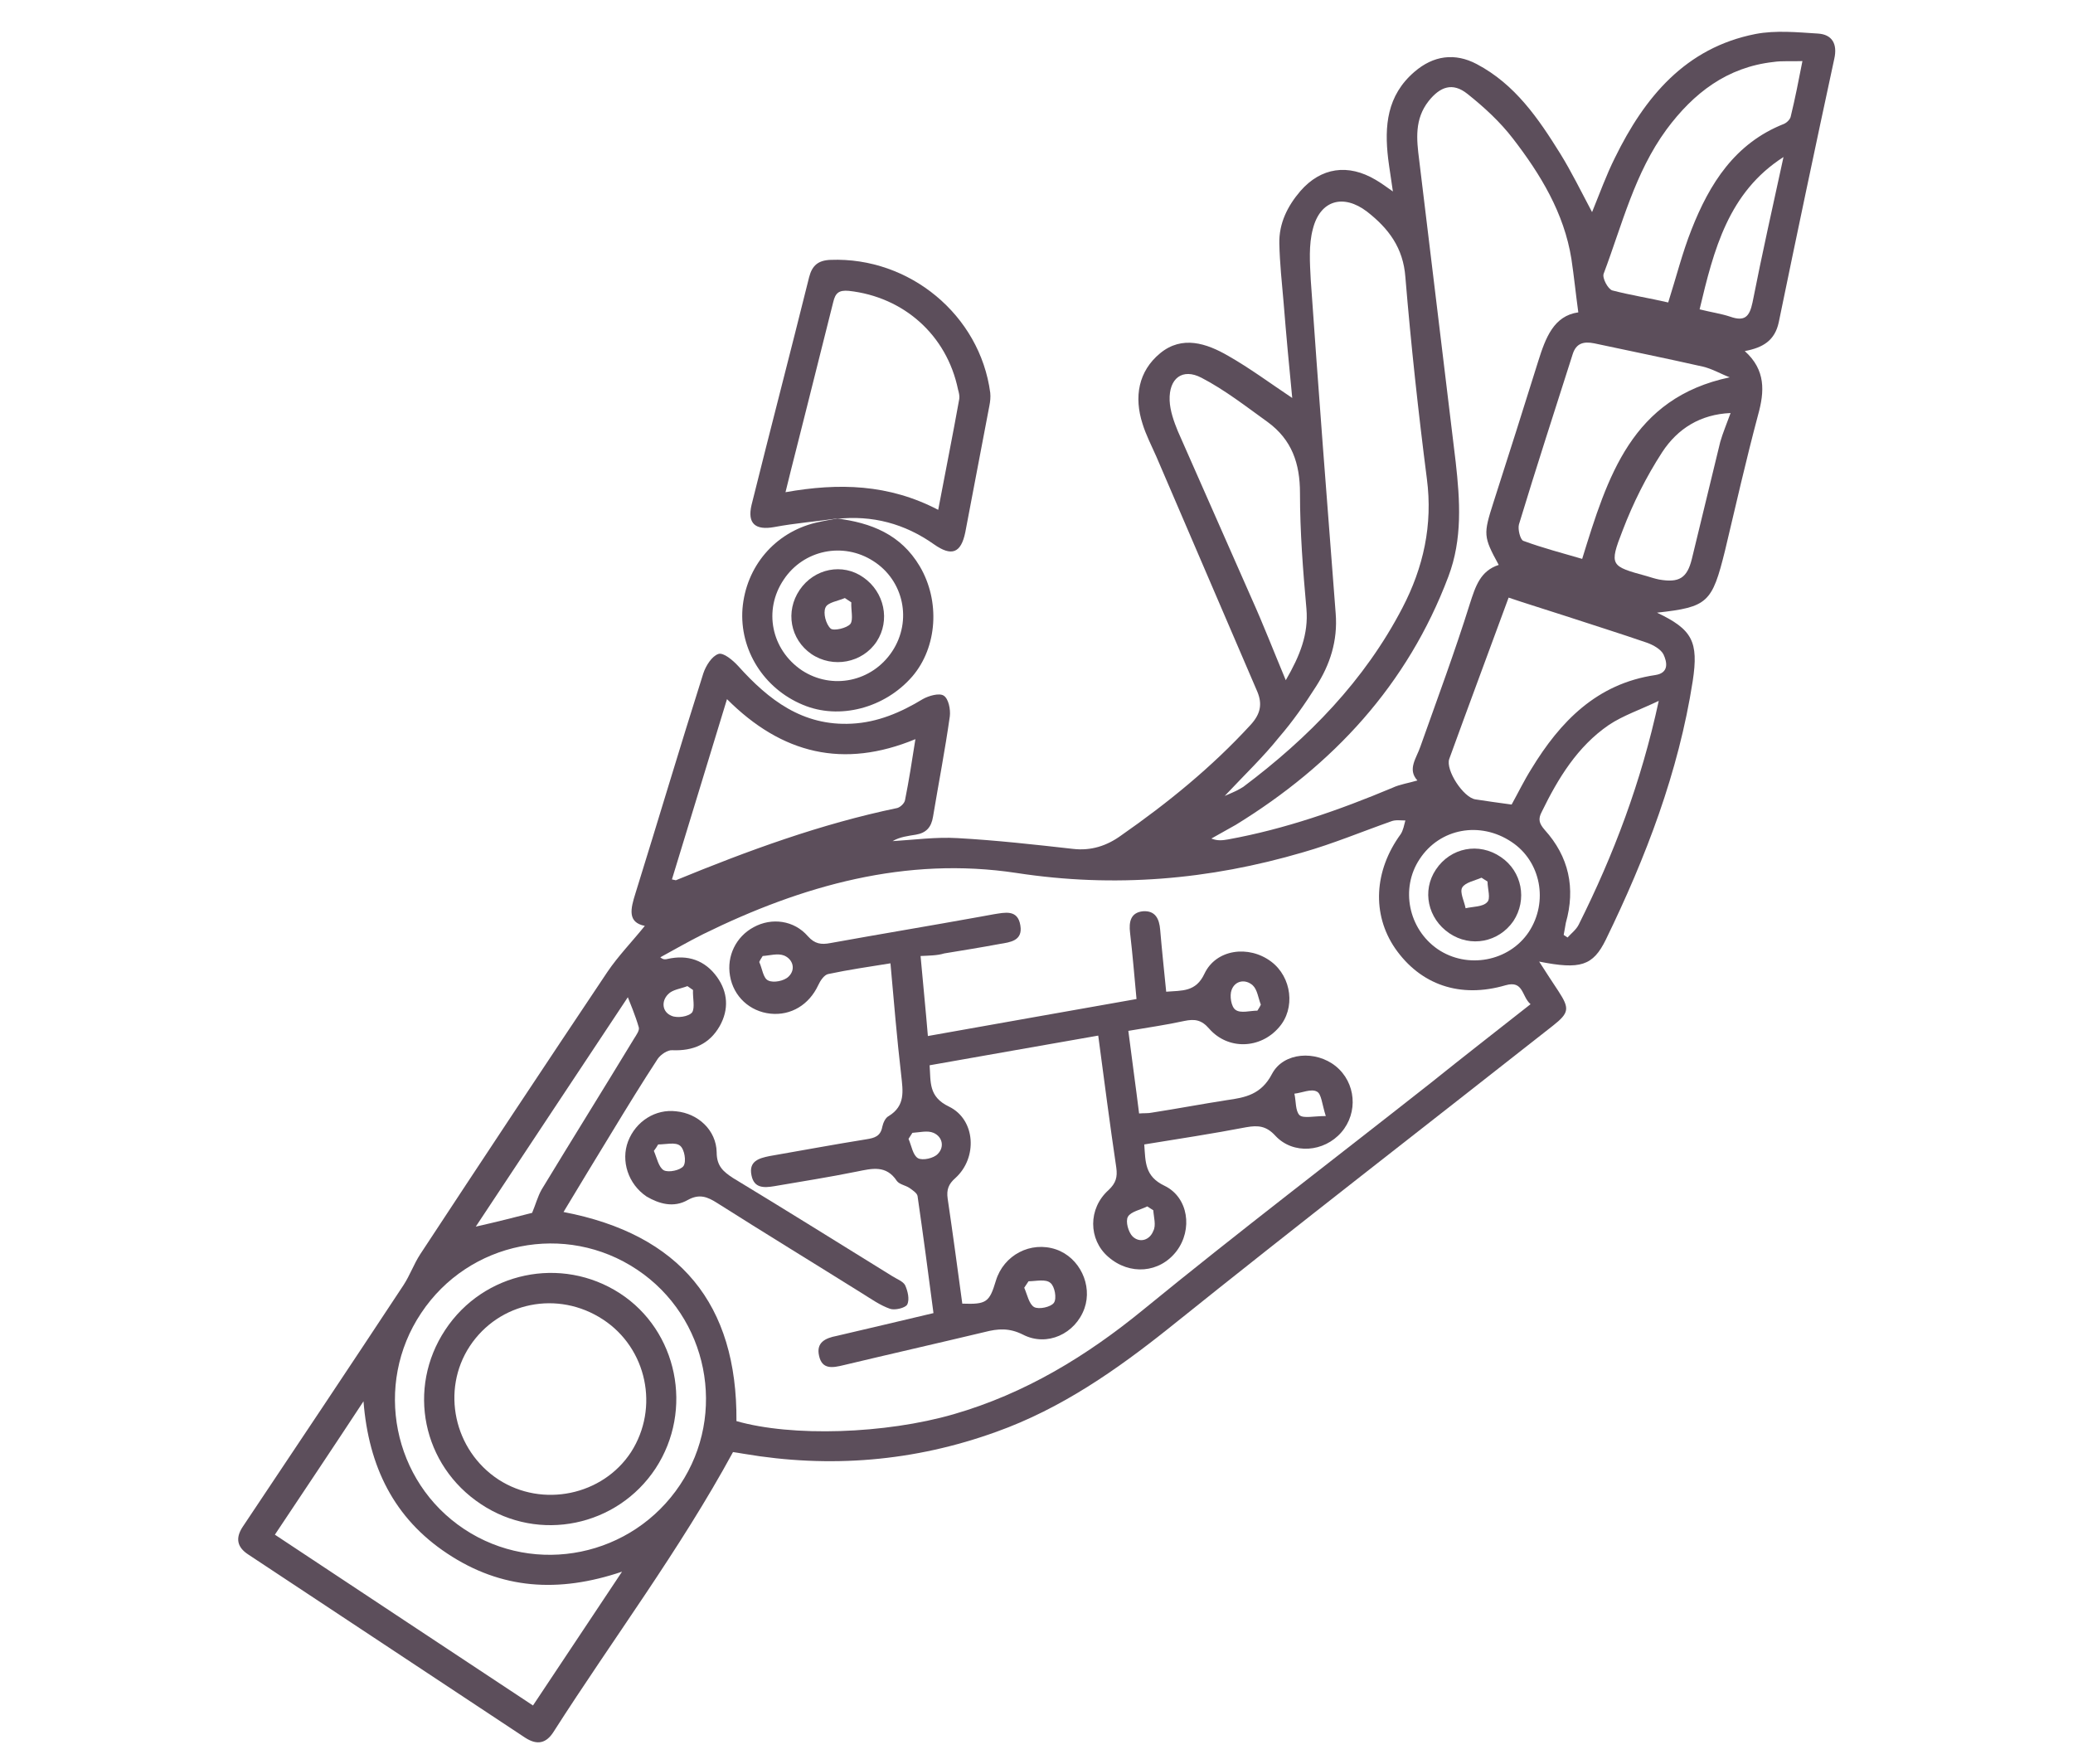
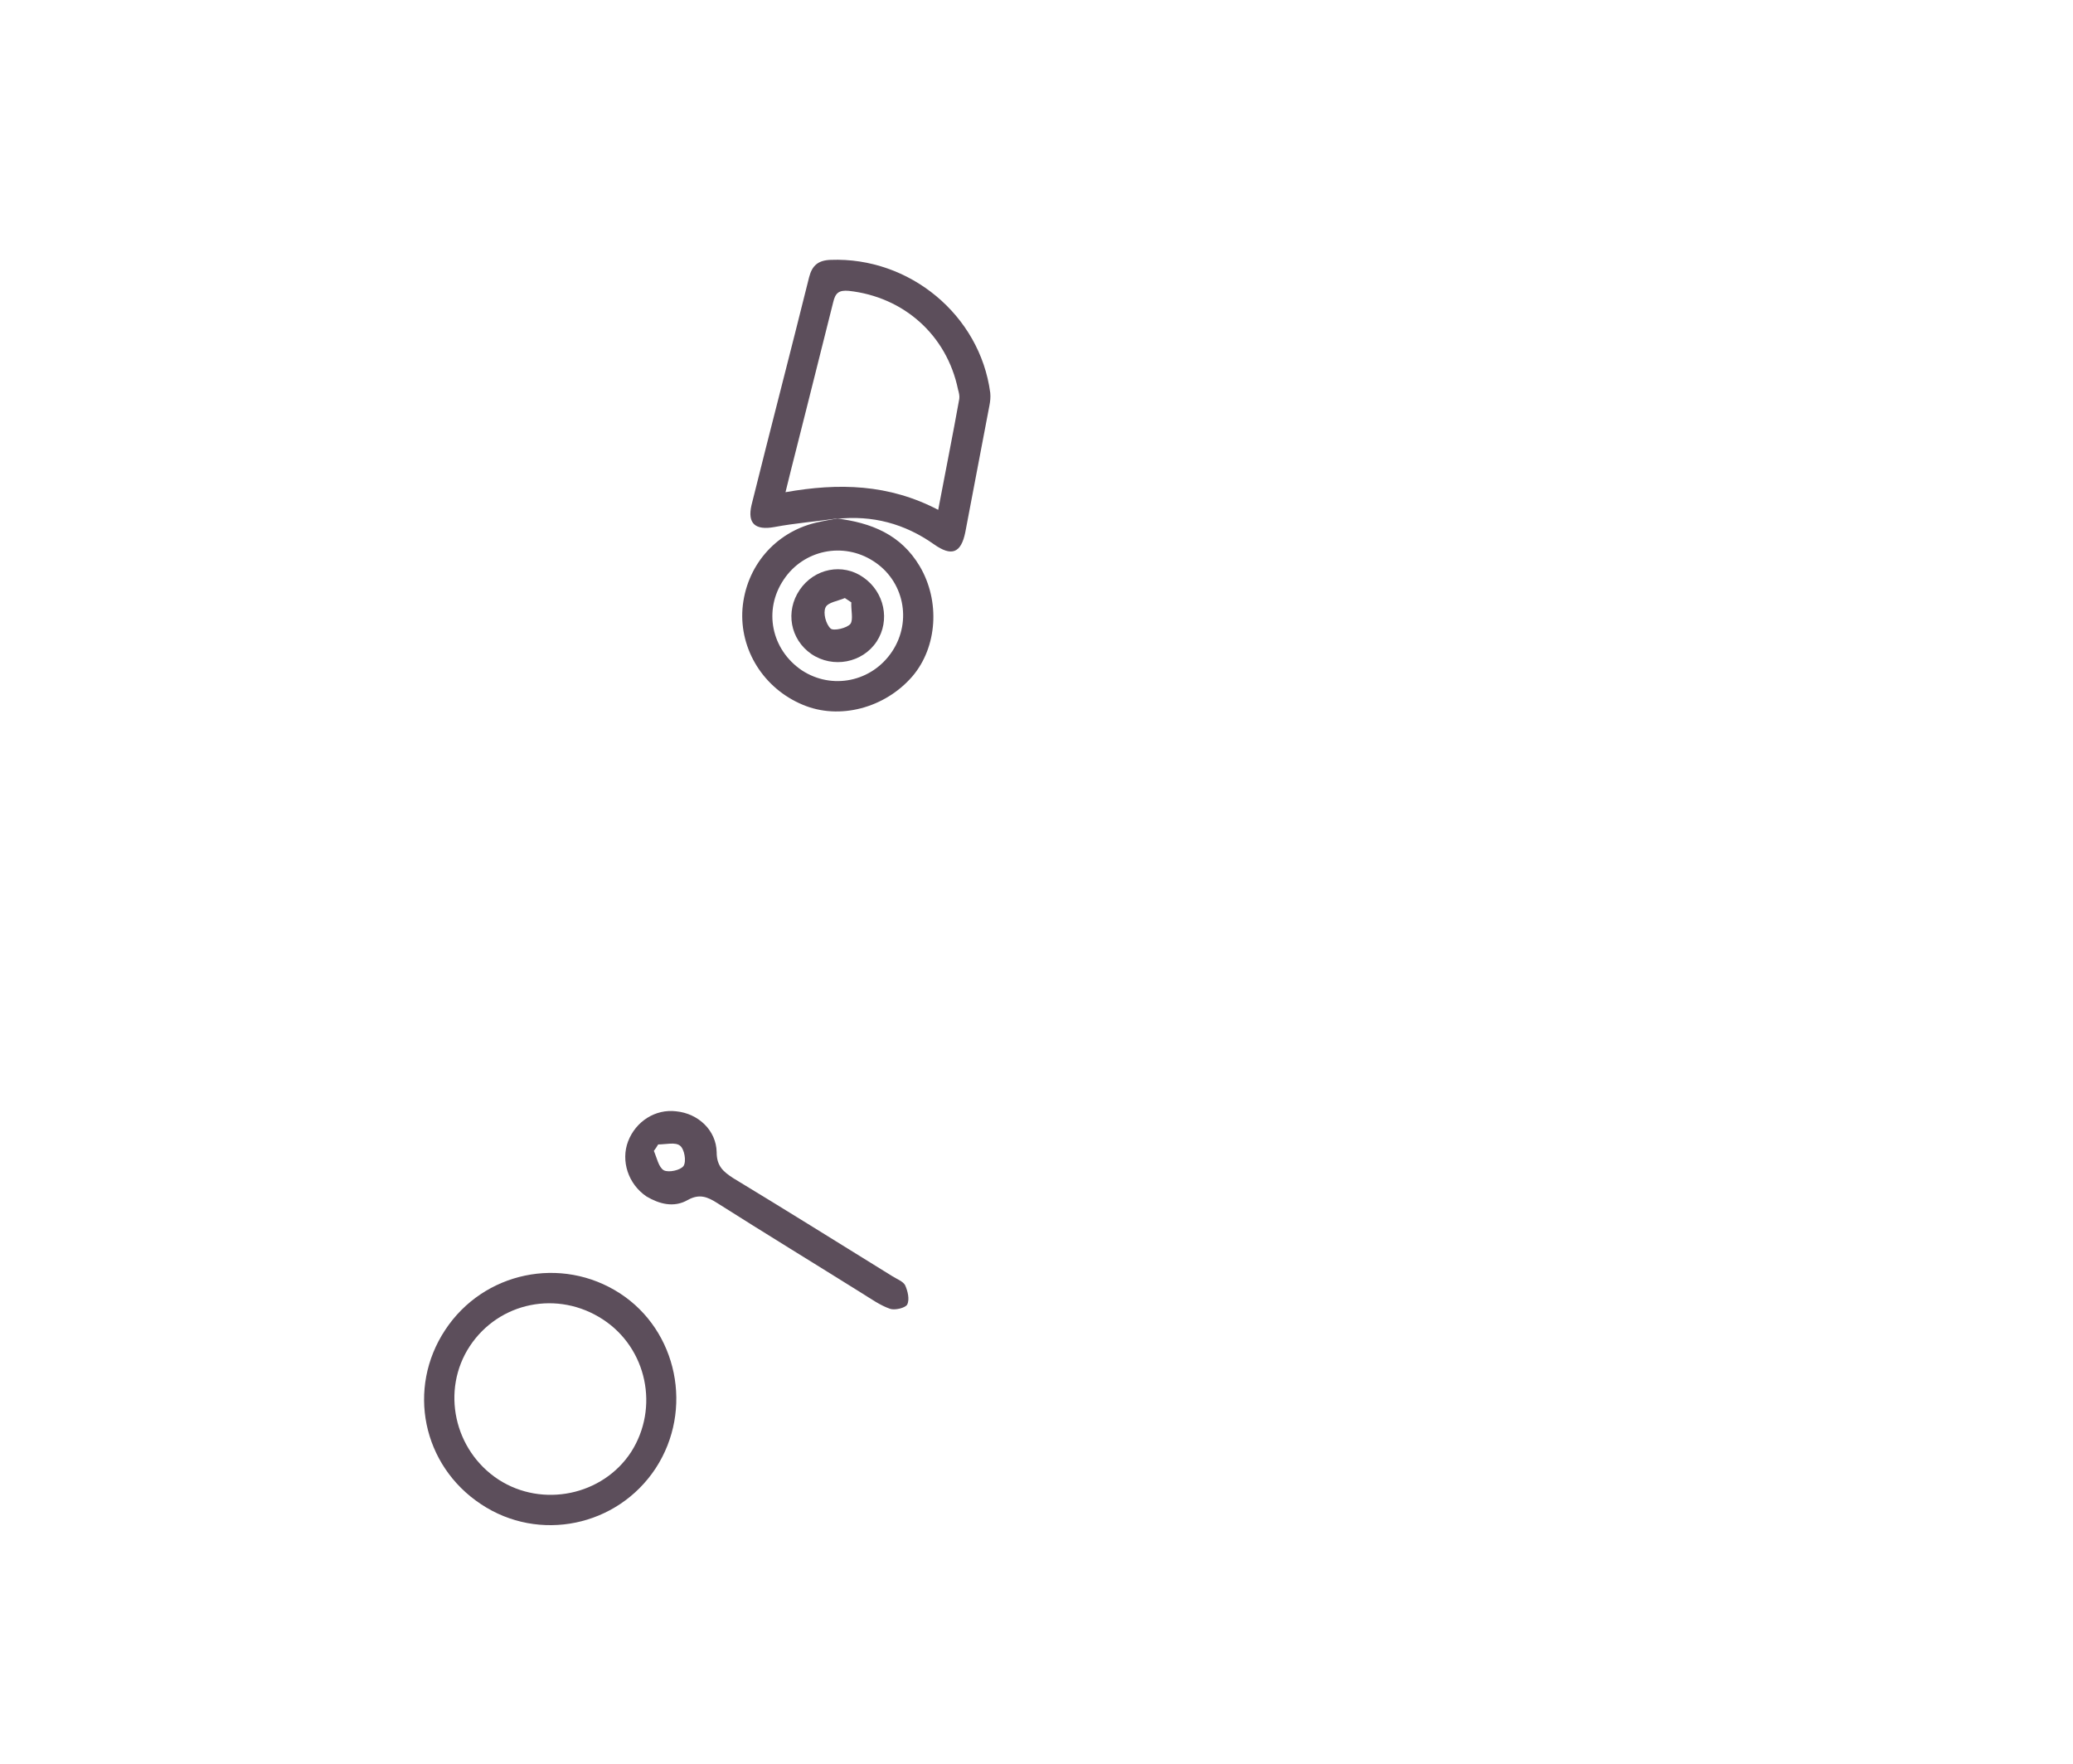
<svg xmlns="http://www.w3.org/2000/svg" version="1.1" id="Слой_1" x="0px" y="0px" viewBox="0 0 481.9 410" style="enable-background:new 0 0 481.9 410;" xml:space="preserve">
  <style type="text/css"> .st0{fill:#5C4E5B;} </style>
  <g>
-     <path class="st0" d="M149.9,215.2c-4.1-0.8-3.3-4-2.2-7.5c5.3-17,10.4-34.2,15.8-51.2c0.6-1.8,2-4,3.5-4.5c1.2-0.4,3.4,1.5,4.6,2.8 c7.1,7.9,15,14,26.4,13.4c6-0.3,11.4-2.6,16.5-5.7c1.4-0.8,3.9-1.5,4.9-0.8c1.1,0.7,1.6,3.2,1.4,4.8c-1.1,7.8-2.6,15.5-3.9,23.3 c-0.4,2.5-1.6,3.8-4,4.2c-1.8,0.3-3.7,0.5-5.4,1.5c5-0.3,10.1-1,15.1-0.7c9,0.5,17.9,1.5,26.8,2.5c4.2,0.5,7.9-0.7,11.2-3.1 c10.9-7.6,21.1-15.9,30.1-25.7c2.3-2.5,2.8-4.8,1.6-7.7c-7.8-18.2-15.7-36.5-23.5-54.7c-1.1-2.5-2.4-5-3.2-7.6 c-2-6.2-1-12.2,4.1-16.4c5.1-4.2,10.8-2.3,15.8,0.6c5.1,2.9,9.8,6.4,14.9,9.8c-0.7-7.1-1.4-14.6-2-22.1c-0.4-4.6-0.9-9.2-1-13.8 c-0.1-4.7,1.9-8.7,4.9-12.2c4.8-5.5,11.1-6.4,17.5-2.6c1.2,0.7,2.3,1.5,4,2.7c-0.4-2.9-0.8-5.2-1.1-7.6c-0.9-7.6-0.3-14.7,6.1-20.2 c4.4-3.8,9.4-4.5,14.5-1.8c8.9,4.7,14.3,12.6,19.4,20.8c2.6,4.2,4.8,8.7,7.4,13.6c1.8-4.4,3.3-8.6,5.3-12.6 c6.9-14.1,16.4-25.6,32.7-28.8c4.7-0.9,9.7-0.4,14.5-0.1c3.3,0.2,4.6,2.4,3.8,5.9c-4.4,20.4-8.7,40.8-12.9,61.2 c-0.9,4.2-3.6,5.9-7.9,6.7c4.9,4.4,4.6,9.4,3.1,14.8c-2.8,10.5-5.2,21.1-7.7,31.6c-3,12.1-4,13.1-15.8,14.4 c8.2,3.9,9.7,6.7,8.3,15.9c-3.3,21.2-10.9,41-20.2,60.1c-3,6.1-5.9,7-15.5,5.1c1.8,2.8,3.1,4.8,4.5,6.9c2.6,4,2.5,5-1.3,8 c-29.6,23.3-59.5,46.4-88.9,70c-12.5,10-25.4,19-40.5,24.4c-19.1,6.9-38.7,8.5-58.7,5.1c-1-0.2-2-0.3-2.5-0.4 c-12.4,22.8-27.9,43.4-41.7,65c-1.7,2.7-3.8,3.2-6.6,1.4c-21.5-14.2-42.9-28.4-64.4-42.6c-2.6-1.7-3-3.8-1.3-6.4 c12.5-18.7,25-37.4,37.4-56.2c1.5-2.3,2.4-4.9,3.9-7.2c14.4-21.9,28.9-43.8,43.5-65.6C143.7,222.2,147,218.8,149.9,215.2z M355.8,233.4c-2.1-1.8-1.6-5.6-5.8-4.4c-10.6,3.1-19.8-0.1-25.7-8.6c-5.4-7.9-4.9-18,1.3-26.5c0.6-0.9,0.8-2.1,1.1-3.2 c-1.1,0-2.3-0.2-3.3,0.2c-6.8,2.4-13.5,5.2-20.5,7.2c-21.8,6.4-43.8,8.3-66.6,4.8c-25.7-3.9-49.8,2.9-72.8,14.2 c-3.4,1.7-6.7,3.6-10,5.4c0.7,0.6,1.2,0.5,1.6,0.4c4.8-1.1,8.8,0.3,11.6,4.2c2.5,3.5,2.8,7.5,0.6,11.4c-2.4,4.2-6.2,5.8-11,5.6 c-1.1-0.1-2.7,1-3.4,2c-3.6,5.5-7.1,11.2-10.5,16.8c-3.8,6.2-7.6,12.5-11.4,18.8c27.1,5.2,40.4,21.4,40.2,48.6 c12.9,3.7,34.6,3,50.5-1.6c16.6-4.8,30.9-13.5,44.2-24.4c21.9-17.9,44.5-35.1,66.7-52.6C340.2,245.6,347.8,239.7,355.8,233.4z M329.5,181.4c-2.4-2.6-0.2-5.2,0.7-7.9c3.9-11,8-22,11.5-33.2c1.3-4,2.4-7.6,6.7-9c-3.6-6.6-3.6-7.1-1.2-14.6 c3.5-10.9,7-21.9,10.4-32.8c1.7-5.4,3.6-10.5,9.3-11.3c-0.6-4.4-1-8.4-1.6-12.4c-1.7-10.7-7.2-19.7-13.6-28 c-3-3.9-6.7-7.3-10.6-10.4c-3.4-2.7-6.3-1.7-9,1.7c-3.3,4.2-2.8,8.9-2.2,13.6c2.8,23.4,5.7,46.8,8.5,70.3c1,8.9,1.6,17.9-1.7,26.6 c-9.5,25.2-26.8,43.8-49.4,57.7c-1.9,1.1-3.8,2.1-5.7,3.2c1.5,0.6,2.7,0.4,3.9,0.2c13.2-2.4,25.8-6.8,38.2-12 C325.4,182.3,327.5,182,329.5,181.4z M284.7,185c1.6-0.7,2.1-0.9,2.7-1.2s1.1-0.6,1.6-0.9c15.2-11.4,28.2-24.7,37-41.6 c4.9-9.4,7.1-19.3,5.7-30c-2-15.6-3.7-31.2-5-46.9c-0.5-6.8-3.9-11.3-8.9-15.2c-5.5-4.2-10.9-2.7-12.6,4c-1,3.7-0.7,7.9-0.5,11.8 c1.8,25.9,3.8,51.8,5.8,77.6c0.5,6.3-1.3,11.9-4.6,17c-2.6,4.1-5.4,8.1-8.6,11.8C293.7,175.9,289.5,179.9,284.7,185z M144.6,365.3 c-14.8,5-28.1,4.1-40.6-4.2c-12.4-8.2-18.3-20.2-19.5-35.4c-7.1,10.8-13.8,20.8-20.6,31c20.1,13.3,40,26.5,60,39.7 C130.7,386.2,137.4,376.1,144.6,365.3z M97.9,305.2c-11.1,16.6-6.6,39.2,10,50.2s39.1,6.4,50.2-10.3c11-16.5,6.5-39-10-50 C131.5,284,109,288.5,97.9,305.2z M351.4,187c1.5-2.7,2.9-5.6,4.6-8.3c6.7-11,15.2-19.8,28.8-21.8c3.3-0.5,2.7-3.1,1.9-4.8 c-0.6-1.2-2.4-2.2-3.8-2.7c-6.4-2.2-12.8-4.2-19.2-6.3c-4.6-1.5-9.2-2.9-13-4.2c-4.7,12.8-9.3,25.1-13.8,37.5 c-0.9,2.6,3.3,9,6.1,9.4C345.6,186.2,348.4,186.6,351.4,187z M298.9,158.1c3.3-5.7,5.3-10.7,4.8-16.6c-0.8-8.9-1.5-17.9-1.5-26.9 c0-6.9-1.9-12.4-7.5-16.5c-5-3.6-10-7.5-15.4-10.3c-4.4-2.3-7.6,0.1-7.4,5.3c0.1,2.4,1,4.9,1.9,7.1c5.7,13,11.5,26,17.2,39 C293.7,145.2,296.1,151.4,298.9,158.1z M169,162.5c-4.4,14.4-8.6,28.1-12.8,41.9c0.6,0.1,0.8,0.2,0.9,0.2 c16.8-6.9,33.7-13.1,51.5-16.8c0.7-0.2,1.7-1.1,1.8-1.9c0.9-4.5,1.6-9,2.4-14.1C196.1,178.7,181.8,175.3,169,162.5z M387.8,70.3 c1.9-6,3.3-11.6,5.4-16.9c4.2-10.7,10.1-20.1,21.5-24.6c0.7-0.3,1.5-1.1,1.6-1.8c1-4.1,1.8-8.2,2.7-12.8c-2.6,0.1-4.7-0.1-6.7,0.2 c-10.8,1.2-18.6,7.2-24.9,15.7c-7.4,10.1-10.3,22.1-14.6,33.5c-0.4,1,1,3.6,2,3.9C379,68.6,383.5,69.3,387.8,70.3z M402.1,87.7 c-2.1-0.8-4.1-2-6.3-2.5c-8.4-1.9-16.8-3.6-25.2-5.4c-2.5-0.5-4.2,0-5,2.5c-4.2,13.2-8.5,26.4-12.5,39.6c-0.3,1.1,0.3,3.5,1,3.8 c4.6,1.7,9.3,2.9,13.7,4.2C373.7,110.8,379.3,92.5,402.1,87.7z M363.5,217.3c0.3,0.2,0.6,0.4,0.9,0.6c0.9-1,2-1.8,2.6-3 c8.1-16.2,14.5-33,18.6-52c-4.4,2.1-8.3,3.4-11.6,5.6c-7.3,5-11.8,12.4-15.6,20.2c-0.9,1.7-0.6,2.7,0.7,4.2 c5.6,6.2,7.2,13.5,4.9,21.6C363.8,215.5,363.7,216.4,363.5,217.3z M402.3,96c-7,0.3-12.3,3.6-15.9,9.1c-3.7,5.7-6.8,11.9-9.2,18.2 c-3.2,8.2-2.8,8.3,5.6,10.6c1,0.3,1.9,0.6,2.9,0.8c4.6,0.8,6.5-0.3,7.6-4.8c2.2-9.1,4.4-18.1,6.6-27.2 C400.5,100.6,401.4,98.5,402.3,96z M123.7,281.9c0.8-1.9,1.3-3.8,2.2-5.4c7.1-11.7,14.4-23.4,21.5-35.1c0.5-0.8,1.3-1.9,1.1-2.6 c-0.8-2.8-2-5.6-3.1-8.4c0.5-0.1,1.1-0.2,1.6-0.2c-12.1,18.2-24.2,36.5-36.4,54.9C115.5,284,119.8,282.9,123.7,281.9z M351.4,195.7 c-7.3-4.9-16.7-3.2-21.4,4c-4.5,6.8-2.6,16.2,4.2,20.9c6.9,4.7,16.6,2.9,21.2-4C360,209.6,358.2,200.2,351.4,195.7z M395.1,71.9 c2.8,0.7,5,1,7.1,1.7c3.4,1.2,4.5,0,5.2-3.3c2.2-11.2,4.7-22.3,7.2-33.8C401.8,44.7,398.4,58,395.1,71.9z M161.1,230.1 c-0.4-0.3-0.9-0.6-1.3-0.9c-1.5,0.6-3.5,0.8-4.5,1.9c-1.6,1.6-1.4,4.1,0.8,5c1.3,0.6,4,0.2,4.8-0.8 C161.6,234.2,161,231.9,161.1,230.1z" />
    <path class="st0" d="M194.7,120.5c-4.9,0.7-9.9,1.1-14.7,2c-4.4,0.8-6.3-0.8-5.3-5.1c4.4-17.7,9-35.3,13.4-53c0.7-2.7,2.1-3.9,5-4 c18.3-0.7,34.7,12.8,37.1,30.9c0.1,1,0,2-0.2,3c-1.9,9.8-3.7,19.6-5.6,29.4c-1,4.9-3.2,5.7-7.3,2.8c-6.8-4.8-14.3-6.8-22.6-5.9 L194.7,120.5z M218.1,118.5c1.7-9,3.4-17.4,4.9-25.8c0.1-0.7-0.1-1.5-0.3-2.2c-2.6-12.6-12.6-21.5-25.4-22.9 c-2.3-0.2-3.1,0.5-3.6,2.6c-2,8.1-4.1,16.2-6.1,24.3c-1.6,6.5-3.3,12.9-5,19.9C195,112.2,206.6,112.5,218.1,118.5z" />
    <path class="st0" d="M194.5,120.5c8,1,14.9,3.7,19.3,11.1c4.8,8.1,4.1,18.8-1.7,25.6c-6.4,7.4-17,10.2-25.5,6.6 c-9.1-3.8-14.7-12.8-14-22.3c0.8-9.8,7.5-17.7,17-20c1.7-0.4,3.4-0.7,5.1-1C194.7,120.5,194.5,120.5,194.5,120.5z M207.4,151.4 c4.7-7.1,2.7-16.5-4.4-21c-7-4.5-16.2-2.6-20.8,4.3c-4.8,7.1-2.9,16.3,4.2,21.1C193.4,160.4,202.7,158.5,207.4,151.4z" />
-     <path class="st0" d="M214,222.2c0.6,6.8,1.2,12.5,1.7,18.6c16.2-2.9,32.2-5.7,48.5-8.6c-0.5-5.3-0.9-10.3-1.5-15.4 c-0.3-2.5,0.1-4.7,3-5c2.9-0.2,3.8,1.8,4,4.3c0.4,4.7,0.9,9.4,1.4,14.4c3.7-0.3,6.9,0.1,8.9-4.2c2.7-5.7,10.3-6.7,15.5-2.8 c4.8,3.6,5.7,10.9,1.8,15.3c-4.3,5-11.8,5.3-16.2,0.3c-1.8-2.1-3.4-2.3-5.8-1.8c-4.1,0.9-8.3,1.5-13,2.3c0.8,6.4,1.7,12.7,2.5,19.2 c1.1-0.1,2.1,0,3-0.2c5.8-0.9,11.6-2,17.4-2.9c4.3-0.6,8-1.3,10.5-6.1c2.7-5.1,10.2-5.5,14.8-1.8c4.7,3.8,5.3,10.8,1.3,15.4 s-11.2,5.2-15.3,0.8c-2.1-2.3-4-2.5-6.8-2c-7.8,1.5-15.7,2.7-23.7,4c0.3,4.1,0.1,7.4,4.7,9.6c5.6,2.7,6.6,10.2,2.8,15.2 c-3.9,5.1-10.9,5.7-15.9,1.3c-4.6-4-4.7-11.2,0.1-15.5c1.7-1.6,2.1-3,1.8-5.2c-1.5-10.1-2.8-20.2-4.2-30.7 c-13.2,2.3-26.1,4.6-39.2,6.9c0.3,3.9-0.3,7.3,4.5,9.6c6.2,3,6.7,11.9,1.5,16.6c-1.6,1.4-2.1,2.7-1.8,4.8 c1.2,8.1,2.3,16.3,3.4,24.4c5.6,0.2,6.3-0.3,7.8-5.3c1.8-6,8.1-9.3,14-7.3c5.5,1.9,8.5,8.3,6.6,13.7c-2.1,5.9-8.7,9-14.3,6.1 c-3.2-1.6-5.8-1.4-8.9-0.6c-10.9,2.6-21.9,5.1-32.8,7.7c-2.5,0.6-5,1.1-5.7-2.2c-0.7-3.1,1.5-4.1,4.1-4.6 c7.4-1.7,14.8-3.5,22.5-5.3c-1.2-9.2-2.4-18.2-3.7-27.2c-0.1-0.7-1.2-1.4-1.9-1.9c-0.9-0.6-2.3-0.8-2.9-1.6 c-2.5-3.8-5.8-2.9-9.3-2.2c-6.4,1.3-12.8,2.3-19.2,3.4c-2.4,0.4-4.7,0.5-5.3-2.5c-0.7-3.3,1.7-4,4.2-4.5c7.5-1.3,15-2.7,22.5-3.9 c1.9-0.3,3.3-0.7,3.7-2.9c0.2-0.9,0.7-2.1,1.5-2.5c3.9-2.4,3.3-5.8,2.9-9.5c-1-8.6-1.7-17.1-2.5-26c-5,0.8-9.8,1.5-14.5,2.5 c-0.9,0.2-1.8,1.5-2.3,2.6c-2.1,4.5-6.3,7.1-11.1,6.6s-8.6-4-9.4-8.8c-0.8-4.6,1.4-9.1,5.5-11.3c4.2-2.3,9.4-1.6,12.6,2.1 c1.6,1.8,3.1,2,5.2,1.6c11.6-2.1,23.1-4,34.7-6.1c1.1-0.2,2.2-0.4,3.3-0.6c2.6-0.4,5.6-1.2,6.2,2.6c0.6,3.6-2.4,3.9-4.8,4.3 c-4.3,0.8-8.6,1.5-12.9,2.2C217.9,222.1,216,222.1,214,222.2z M239.1,297.8c-0.3,0.5-0.7,1-1,1.5c0.7,1.6,1.1,3.8,2.3,4.5 c1.1,0.6,3.9,0,4.6-1c0.7-1,0.2-3.8-0.8-4.6C243.1,297.2,240.8,297.8,239.1,297.8z M292.3,234.9c0.3-0.5,0.6-0.9,0.8-1.4 c-0.6-1.5-0.8-3.5-1.9-4.5c-1.7-1.5-4.1-1.1-4.9,1.1c-0.5,1.3-0.1,3.9,0.9,4.6C288.4,235.6,290.6,234.9,292.3,234.9z M268.1,281.3 c-0.5-0.3-0.9-0.6-1.4-0.9c-1.6,0.8-3.8,1.2-4.5,2.4c-0.6,1.1,0.1,3.6,1.1,4.6c1.7,1.6,4,0.8,4.8-1.3 C268.8,284.8,268.2,282.9,268.1,281.3z M308.2,259.4c-0.9-2.8-1-5.2-2.1-5.7c-1.3-0.7-3.4,0.3-5.2,0.5c0.4,1.7,0.2,4,1.2,5 C303,260,305.4,259.4,308.2,259.4z M212.1,263.3c-0.3,0.5-0.6,0.9-0.9,1.4c0.7,1.6,1,3.8,2.2,4.5c1.1,0.6,3.7,0,4.6-1 c1.6-1.6,1.1-4-1-4.9C215.6,262.7,213.8,263.2,212.1,263.3z M177.3,222.2c-0.3,0.5-0.6,0.9-0.8,1.4c0.7,1.5,0.9,3.8,2.1,4.3 c1.2,0.6,3.7,0.1,4.7-0.9c1.7-1.6,1.1-4-1-4.9C180.8,221.5,178.9,222.1,177.3,222.2z" />
    <path class="st0" d="M150.3,278.1c-4.3-2.9-6-8.3-4.3-12.8c1.8-4.7,6.4-7.6,11.2-7c5.1,0.5,9.3,4.4,9.4,9.5c0,3.2,1.5,4.5,3.8,6 c12.4,7.5,24.7,15.2,37,22.8c1.1,0.7,2.5,1.2,3,2.1c0.6,1.3,1.1,3.3,0.5,4.5c-0.4,0.8-2.9,1.4-4,1c-2.3-0.8-4.4-2.3-6.5-3.6 c-11.2-7-22.5-13.9-33.7-21c-2.2-1.4-4.1-2.2-6.8-0.7C156.6,280.8,153.2,279.8,150.3,278.1z M153,266c-0.3,0.5-0.6,1-1,1.5 c0.7,1.6,1.1,3.8,2.3,4.5c1.1,0.6,3.9,0,4.6-1c0.7-1.1,0.2-3.9-0.8-4.7C157,265.4,154.8,266,153,266z" />
    <path class="st0" d="M103.5,309.1c8.9-13.5,27-17.3,40.6-8.5c13.4,8.7,17.2,27.1,8.3,40.7c-8.9,13.5-27.1,17.3-40.6,8.3 C98.2,340.6,94.5,322.7,103.5,309.1z M140.2,306.7c-10.5-6.9-24.2-4.1-31,6.2c-6.7,10.2-3.7,24.2,6.7,31 c10.2,6.6,24.2,3.7,30.8-6.4C153.3,327.2,150.4,313.4,140.2,306.7z" />
-     <path class="st0" d="M336.9,216.9c-5-3.4-6.4-9.9-3.1-14.8c3.4-5.1,10-6.4,15.1-2.9c4.9,3.3,6.2,9.9,2.9,14.9 C348.4,219,341.9,220.3,336.9,216.9z M345.8,204.9c-0.5-0.3-0.9-0.6-1.4-0.9c-1.6,0.7-3.8,1.1-4.5,2.3c-0.6,1.1,0.5,3.2,0.8,4.8 c1.7-0.4,4-0.3,5-1.4C346.6,208.9,345.8,206.6,345.8,204.9z" />
    <path class="st0" d="M185.9,137.1c3.4-5,10-6.3,14.8-2.9c4.9,3.4,6.3,10,3.1,14.9c-3.3,5-10.2,6.3-15.2,2.9 C183.7,148.6,182.5,142.1,185.9,137.1z M197.9,140c-0.5-0.3-1-0.7-1.5-1c-1.6,0.7-4,1-4.5,2.2c-0.6,1.3,0.1,3.9,1.2,4.9 c0.7,0.6,3.8-0.1,4.6-1.1C198.4,144,197.8,141.8,197.9,140z" />
  </g>
</svg>